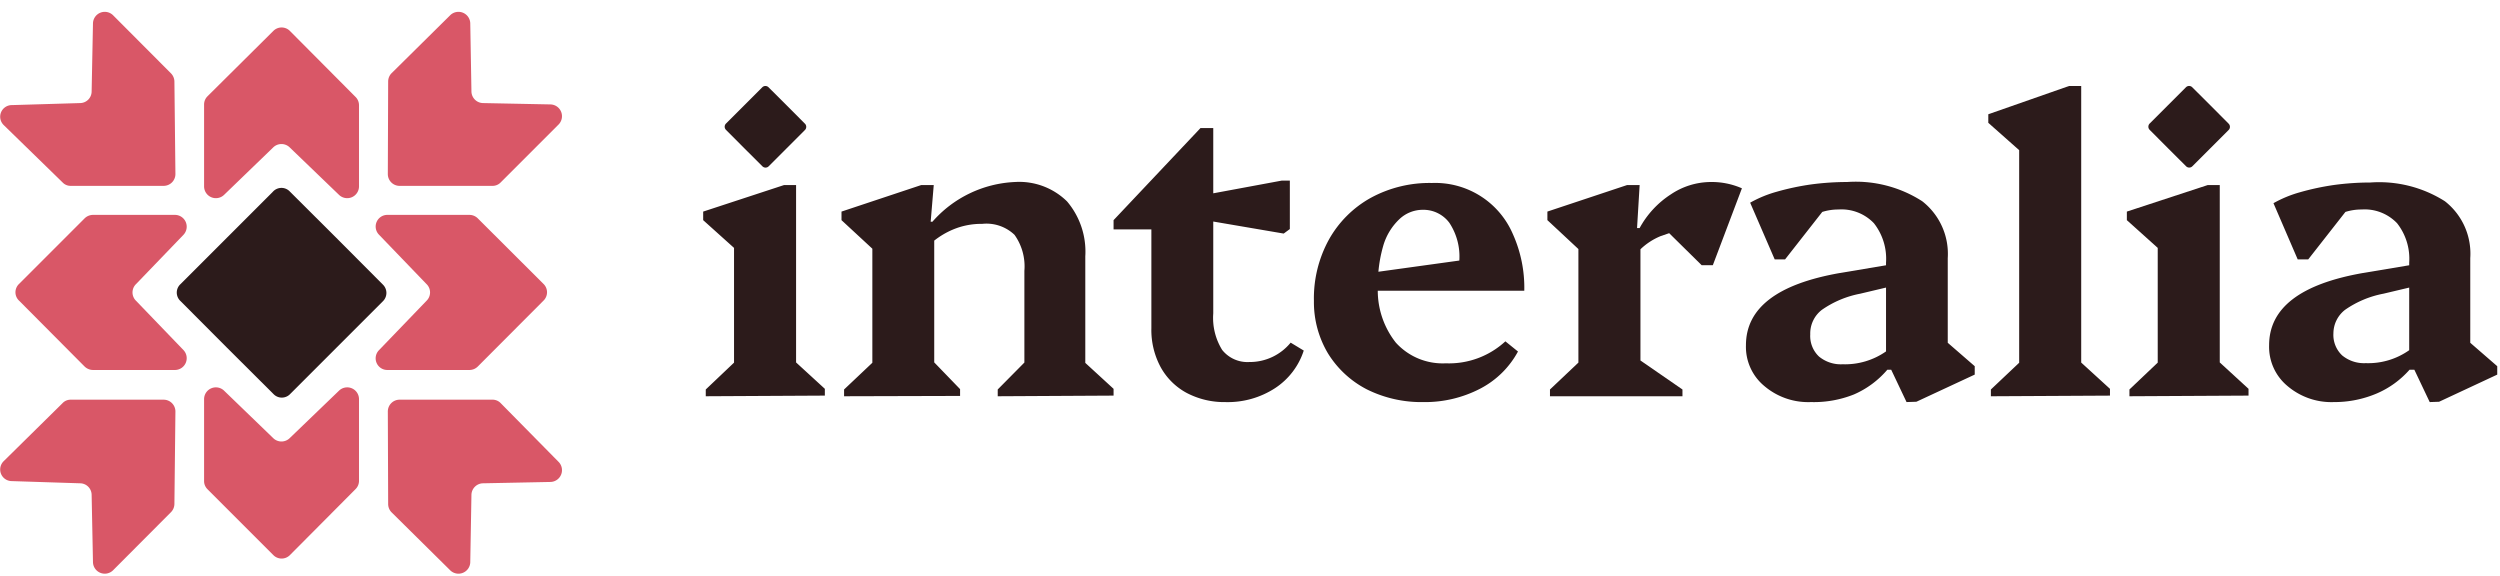
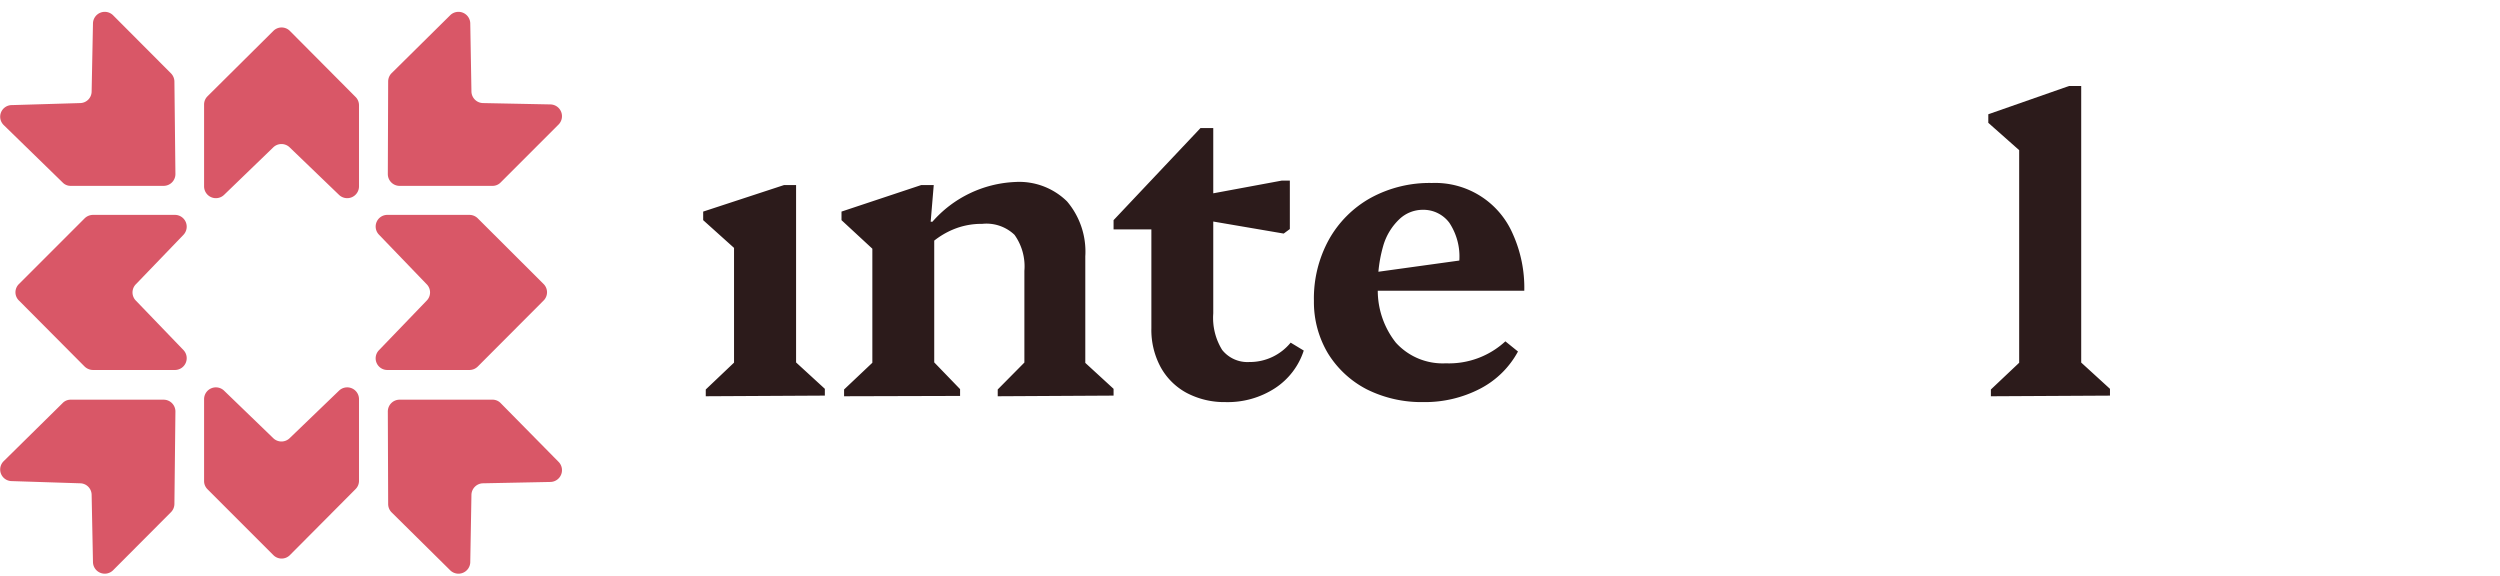
<svg xmlns="http://www.w3.org/2000/svg" width="178" height="41" fill="none">
-   <path d="M27.255 20.257a.83.83 0 0 1 .257.6.83.83 0 0 1-.257.6l-6.59 6.59c-.076.083-.169.149-.273.194s-.215.069-.328.069-.224-.023-.328-.069-.196-.112-.273-.194l-3.301-3.289-3.313-3.325c-.083-.076-.149-.169-.194-.273s-.069-.215-.069-.328a.82.82 0 0 1 .069-.328c.045-.103.112-.196.194-.272l6.59-6.591c.076-.083.169-.149.273-.194s.215-.069.328-.069.224.023.328.069.196.111.272.194l3.301 3.289 3.313 3.325z" fill="#2c1b1b" />
  <path d="M34.011 26.103a.84.84 0 0 1-.588.24H27.59a.83.83 0 0 1-.6-1.417l3.373-3.505a.83.83 0 0 0 0-1.2l-3.373-3.505a.83.83 0 0 1 .6-1.416h5.833a.84.84 0 0 1 .588.24l4.681 4.67a.83.83 0 0 1 0 1.2l-4.681 4.694zm-27.979 0a.86.86 0 0 0 .6.24h5.833a.84.84 0 0 0 .6-1.416l-3.373-3.505a.82.82 0 0 1-.19-.274.83.83 0 0 1 .19-.927l3.373-3.505a.84.84 0 0 0-.6-1.416H6.632a.86.86 0 0 0-.6.24l-4.669 4.67a.8.8 0 0 0-.194.273c-.045.104-.069.215-.069.328a.81.81 0 0 0 .069.328.81.81 0 0 0 .194.272l4.669 4.694zm6.386-20.3a.85.85 0 0 0-.252-.588l-4.117-4.13a.84.84 0 0 0-1.429.576l-.096 4.862a.83.83 0 0 1-.816.816l-4.861.144a.83.83 0 0 0-.774.518.83.83 0 0 0-.041.485.83.83 0 0 0 .239.425l4.177 4.07a.78.78 0 0 0 .588.252h6.614a.84.84 0 0 0 .84-.84l-.072-6.59zm0 30.084a.85.85 0 0 1-.252.588l-4.117 4.13a.84.84 0 0 1-1.429-.576l-.096-4.802a.83.83 0 0 0-.816-.816l-4.861-.156a.83.83 0 0 1-.774-.518.83.83 0 0 1-.041-.485.83.83 0 0 1 .239-.425l4.177-4.117a.78.78 0 0 1 .588-.252h6.614a.84.84 0 0 1 .84.84l-.072 6.59zM27.637 5.803a.84.84 0 0 1 .24-.588l4.177-4.13a.84.84 0 0 1 1.429.576l.084 4.862a.84.84 0 0 0 .828.816l4.801.096a.84.84 0 0 1 .576 1.429l-4.117 4.118c-.076.08-.167.144-.268.187a.8.8 0 0 1-.32.065h-6.614a.84.84 0 0 1-.84-.84l.024-6.59zm0 30.084a.84.84 0 0 0 .24.588l4.177 4.13a.84.84 0 0 0 1.429-.576l.084-4.802a.84.84 0 0 1 .828-.816l4.801-.096a.84.84 0 0 0 .576-1.429l-4.117-4.177c-.076-.08-.167-.144-.268-.187a.8.8 0 0 0-.32-.065h-6.614a.84.84 0 0 0-.84.84l.024 6.59zm-12.866-1.056c-.077-.077-.138-.169-.18-.27a.79.79 0 0 1-.06-.318v-5.834a.84.84 0 0 1 1.416-.6l3.493 3.373a.84.84 0 0 0 1.2 0l3.505-3.373a.84.84 0 0 1 1.416.6v5.834a.83.83 0 0 1-.252.588l-4.657 4.682a.83.83 0 0 1-1.2 0l-4.681-4.682zm0-27.972c-.077.077-.138.169-.18.27a.82.82 0 0 0-.06.318v5.834a.84.84 0 0 0 1.416.6l3.493-3.373a.84.84 0 0 1 1.2 0l3.505 3.373a.84.84 0 0 0 1.416-.6V7.484a.83.83 0 0 0-.252-.588l-4.657-4.682a.83.83 0 0 0-.927-.191.84.84 0 0 0-.274.19L14.77 6.859z" fill="#d95767" />
  <g fill="#2c1b1b">
    <path d="M141.751 27.731v.483l8.479-.046v-.483l-2.048-1.87V6.122h-.863l-5.752 2.013v.61l2.198 1.947v15.136l-2.014 1.903zm-91.501.483v-.483l2.013-1.912V17.65l-2.197-1.975v-.61l5.752-1.887h.863v12.628l2.048 1.878v.483l-8.478.046zm9.848 0v-.483l2.013-1.903v-8.12l-2.197-2.033v-.61l5.671-1.887h.897l-.219 2.611h.124a8.28 8.28 0 0 1 2.632-2.009 8.3 8.3 0 0 1 3.238-.821c.682-.044 1.365.056 2.005.294a4.86 4.86 0 0 1 1.711 1.087 5.52 5.52 0 0 1 1.3 3.911v7.586l2.013 1.847v.483l-8.248.046v-.483l1.898-1.917v-6.527c.077-.911-.172-1.82-.702-2.565a2.89 2.89 0 0 0-2.301-.782 5.21 5.21 0 0 0-2.105.414 5.74 5.74 0 0 0-1.311.779v8.67l1.841 1.905v.483l-8.26.023zm24.388-.241a5.75 5.75 0 0 0 2.761.656 6.18 6.18 0 0 0 3.532-.989 5.05 5.05 0 0 0 2.048-2.68l-.932-.564a3.76 3.76 0 0 1-2.945 1.38 2.3 2.3 0 0 1-1.933-.863 4.33 4.33 0 0 1-.633-2.6v-6.54l5.016.857.437-.322v-3.451h-.564l-4.889.907V9.118h-.909l-6.189 6.557v.656h2.692v7.04a5.57 5.57 0 0 0 .656 2.761 4.6 4.6 0 0 0 1.852 1.841z" />
    <path fill-rule="evenodd" d="M101.373 28.628a8.72 8.72 0 0 1-4.061-.909 7.04 7.04 0 0 1-2.772-2.577 7.13 7.13 0 0 1-.989-3.716c-.034-1.526.335-3.034 1.07-4.371.693-1.24 1.717-2.263 2.956-2.956a8.73 8.73 0 0 1 4.371-1.07c1.21-.048 2.406.27 3.432.912a6.01 6.01 0 0 1 2.32 2.689 9.32 9.32 0 0 1 .829 4.072H98.097c.003 1.337.454 2.638 1.286 3.693.447.493.997.881 1.612 1.136a4.5 4.5 0 0 0 1.943.337c1.566.061 3.092-.502 4.245-1.565l.897.725a6.42 6.42 0 0 1-2.692 2.646c-1.24.642-2.619.97-4.015.955zm-2.887-11.124c-.174.603-.289 1.22-.344 1.844l5.762-.797c.065-.951-.186-1.897-.713-2.692-.22-.294-.507-.53-.838-.691s-.693-.239-1.06-.23c-.617.003-1.21.241-1.657.667-.545.519-.942 1.174-1.15 1.898z" />
-     <path d="M112.382 25.817l-2.024 1.914v.483h9.433v-.483l-2.991-2.064v-7.919c.421-.404.916-.726 1.461-.946l.584-.2 2.315 2.282h.793l2.071-5.476a5.34 5.34 0 0 0-2.232-.449c-1.004.009-1.984.313-2.818.874-.934.602-1.701 1.428-2.232 2.404h-.184l.184-3.06h-.897l-5.671 1.887v.61l2.208 2.058v8.085z" />
-     <path d="M128.925 28.628a4.82 4.82 0 0 1-3.313-1.15 3.62 3.62 0 0 1-1.3-2.899c0-2.646 2.231-4.36 6.695-5.142l3.278-.549v-.187c.07-1.01-.238-2.01-.862-2.807a3.19 3.19 0 0 0-2.52-.978 3.84 3.84 0 0 0-1.158.173l-2.649 3.381h-.737l-1.748-4.038a8.42 8.42 0 0 1 1.898-.782 18.19 18.19 0 0 1 2.439-.518 19.47 19.47 0 0 1 2.565-.173 8.74 8.74 0 0 1 5.349 1.369 4.75 4.75 0 0 1 1.411 1.799c.317.706.456 1.478.407 2.25v6.029l1.921 1.667v.598l-4.153 1.933-.702.023-1.092-2.301h-.277a6.55 6.55 0 0 1-2.381 1.76 7.7 7.7 0 0 1-3.071.541zm3.531-7.719l1.829-.434v4.545c-.9.629-1.985.953-3.094.916a2.44 2.44 0 0 1-1.68-.552 2 2 0 0 1-.485-.719c-.107-.272-.154-.565-.136-.857-.011-.336.059-.67.203-.974a2.11 2.11 0 0 1 .625-.774 7.08 7.08 0 0 1 2.738-1.15zm30.405 6.569a4.82 4.82 0 0 0 3.313 1.15 7.7 7.7 0 0 0 3.071-.621c.885-.383 1.674-.957 2.312-1.68h.346l1.093 2.301.667-.023 4.141-1.933v-.598l-1.921-1.667v-6.029a4.75 4.75 0 0 0-.4-2.249 4.74 4.74 0 0 0-1.406-1.8c-1.58-1.001-3.438-1.468-5.303-1.335-.858.001-1.715.059-2.566.173a18.21 18.21 0 0 0-2.438.518 8.43 8.43 0 0 0-1.899.782l1.726 4.003h.748l2.649-3.381a3.81 3.81 0 0 1 1.159-.173 3.18 3.18 0 0 1 1.368.209 3.2 3.2 0 0 1 1.151.769c.625.797.932 1.797.863 2.807v.186l-3.29.55c-4.456.782-6.684 2.496-6.684 5.142a3.63 3.63 0 0 0 .315 1.6 3.62 3.62 0 0 0 .985 1.299zm8.674-7.002l-1.829.434c-.984.186-1.917.578-2.738 1.15a2.13 2.13 0 0 0-.829 1.668c-.018.292.029.585.136.857a1.99 1.99 0 0 0 .486.719 2.44 2.44 0 0 0 1.679.552 5.06 5.06 0 0 0 3.095-.922v-4.458z" fill-rule="evenodd" />
-     <path d="M57.304 8.798a.32.32 0 0 1 .074.106c.017.04.026.083.026.127s-.009.087-.026.127a.32.32 0 0 1-.074.106L54.74 11.83c-.03.032-.066.058-.106.076s-.084.027-.127.027a.32.32 0 0 1-.128-.027c-.041-.018-.076-.043-.106-.076l-1.284-1.28L51.7 9.256c-.032-.03-.058-.066-.076-.106s-.027-.084-.027-.128.009-.087.027-.127.043-.076.076-.106l2.564-2.564c.03-.032.066-.058.106-.076s.084-.027.127-.027.087.009.127.027.076.043.106.076l1.284 1.28 1.289 1.294zm94.312 19.416v-.483l2.014-1.912V17.65l-2.198-1.975v-.61l5.752-1.887h.863v12.628l2.048 1.878v.483l-8.479.046zm7.054-19.416a.33.33 0 0 1 .075.106c.017.04.026.083.026.127s-.009.087-.026.127a.33.33 0 0 1-.075.106l-2.564 2.564c-.029.032-.065.058-.106.076s-.083.027-.127.027-.087-.009-.128-.027a.32.32 0 0 1-.106-.076l-1.284-1.28-1.289-1.294c-.032-.03-.058-.066-.076-.106s-.026-.084-.026-.128.009-.087.026-.127.044-.076.076-.106l2.564-2.564c.03-.032.066-.058.106-.076a.32.32 0 0 1 .128-.027c.043 0 .087.009.127.027s.076.043.106.076l1.284 1.28 1.289 1.294z" />
  </g>
</svg>